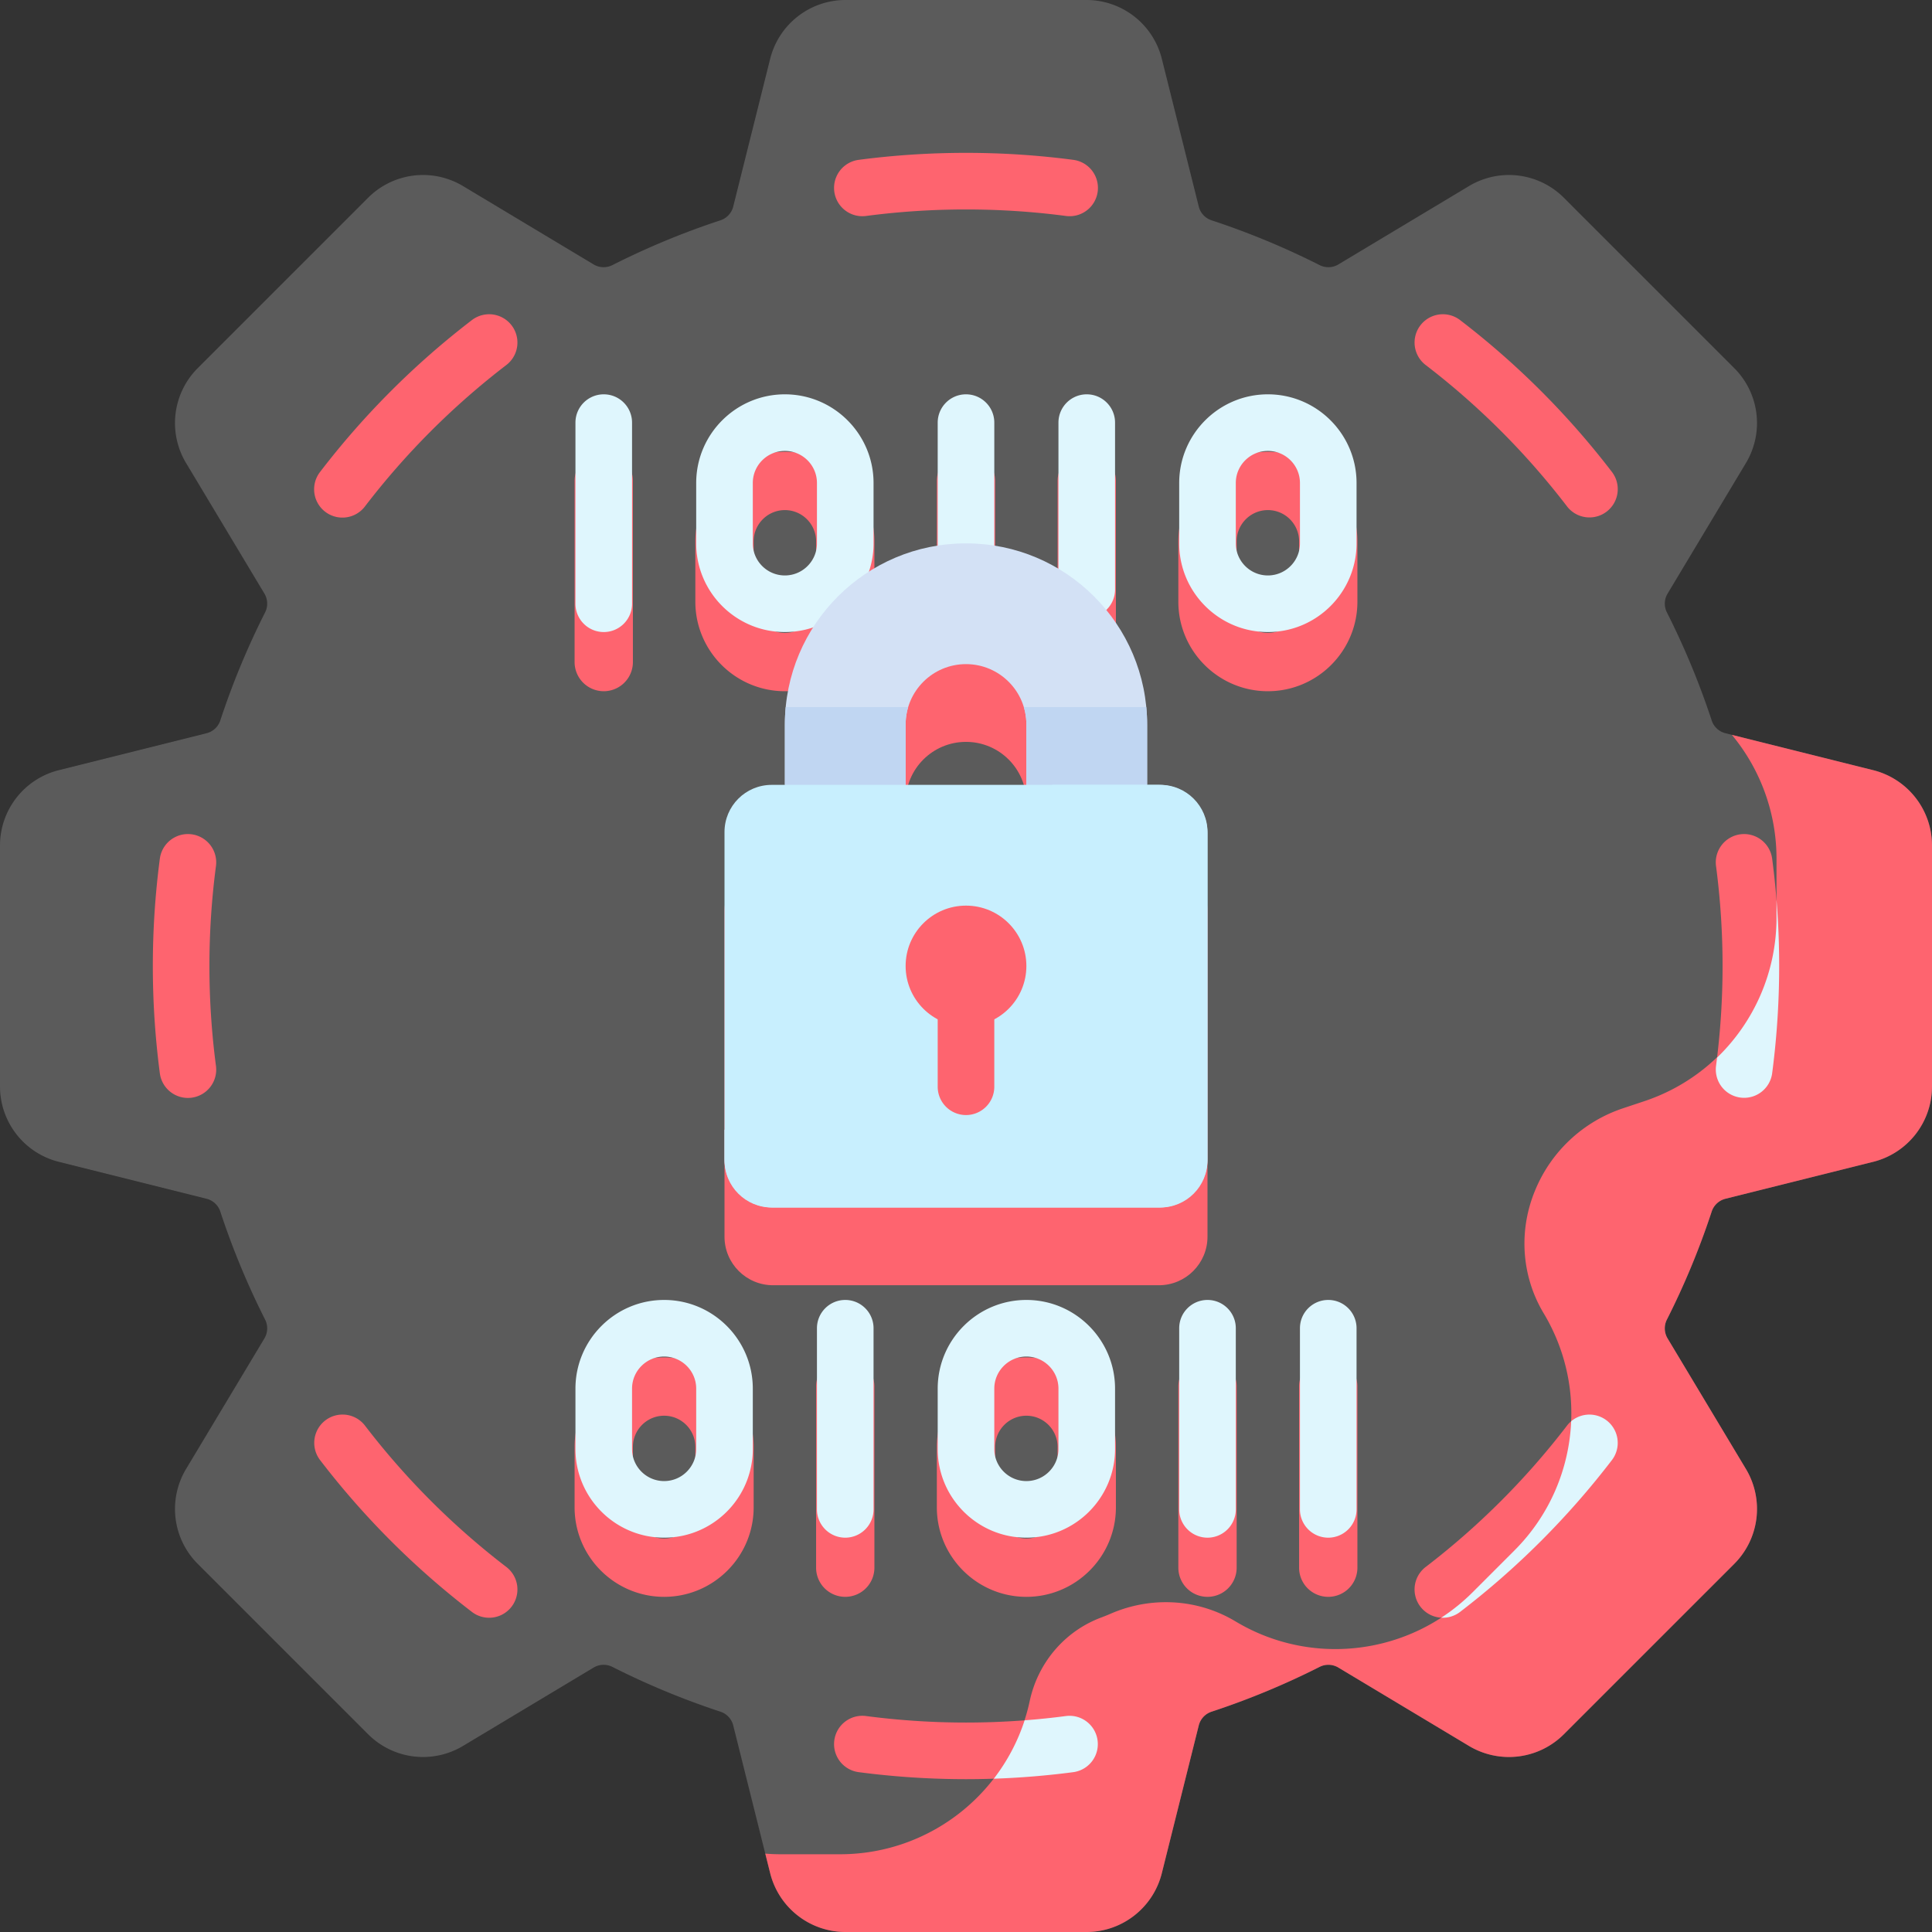
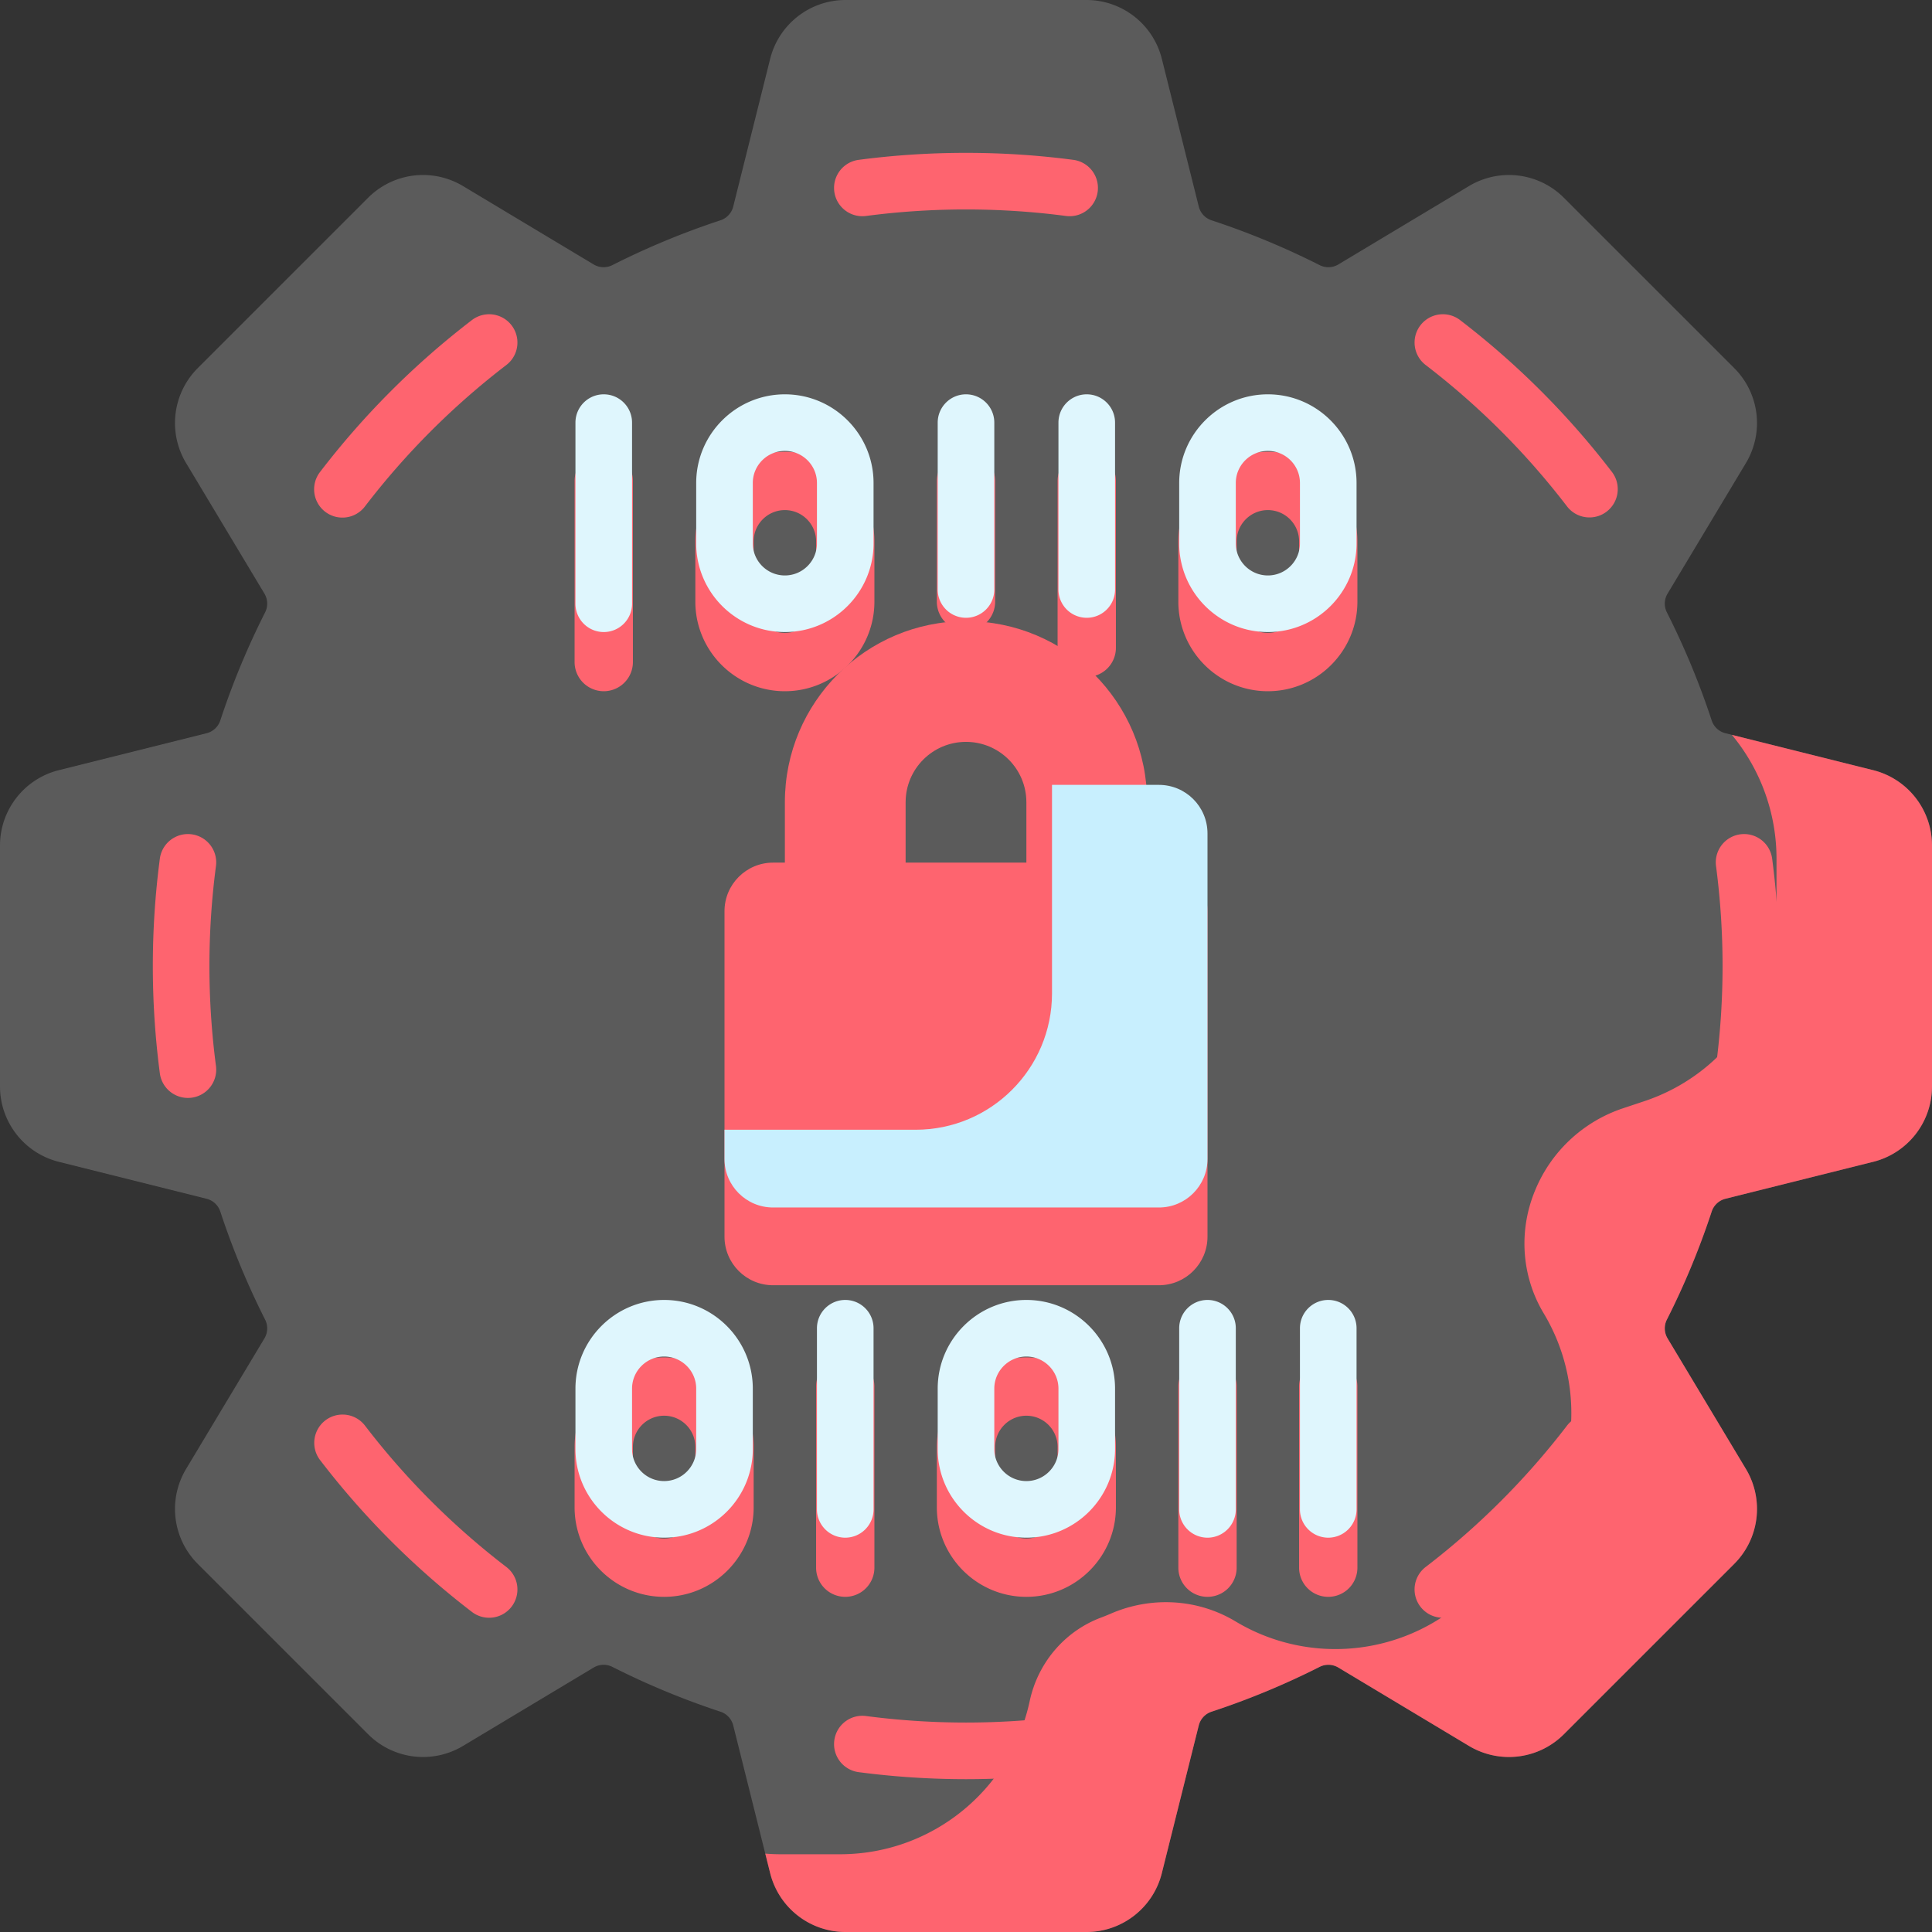
<svg xmlns="http://www.w3.org/2000/svg" version="1.1" width="512" height="512" x="0" y="0" viewBox="0 0 512 512" style="enable-background:new 0 0 512 512" xml:space="preserve" class="">
  <rect x="0" y="0" width="512" height="512" fill="#333333" stroke="none" />
  <g>
    <path fill="#5B5B5B" d="M512 287.925v-63.85a20.59 20.59 0 0 0-15.595-19.974l-39.159-9.79a5.152 5.152 0 0 1-3.635-3.402 206.655 206.655 0 0 0-11.859-28.601 5.146 5.146 0 0 1 .164-4.978l20.774-34.623a20.589 20.589 0 0 0-3.096-25.151l-45.149-45.149a20.588 20.588 0 0 0-25.151-3.096l-34.623 20.774a5.15 5.15 0 0 1-4.978.164 206.706 206.706 0 0 0-28.601-11.859 5.148 5.148 0 0 1-3.402-3.635l-9.79-39.159A20.592 20.592 0 0 0 287.925 0h-63.85a20.59 20.59 0 0 0-19.974 15.595l-9.79 39.159a5.152 5.152 0 0 1-3.402 3.635 206.655 206.655 0 0 0-28.601 11.859 5.148 5.148 0 0 1-4.979-.164L122.706 49.31a20.589 20.589 0 0 0-25.151 3.096L52.406 97.555a20.588 20.588 0 0 0-3.096 25.151l20.774 34.623a5.15 5.15 0 0 1 .164 4.978 206.706 206.706 0 0 0-11.859 28.601 5.148 5.148 0 0 1-3.635 3.402l-39.159 9.79A20.592 20.592 0 0 0 0 224.075v63.85a20.59 20.59 0 0 0 15.595 19.974l39.159 9.79a5.152 5.152 0 0 1 3.635 3.402 206.718 206.718 0 0 0 11.859 28.602 5.146 5.146 0 0 1-.164 4.978L49.31 389.294a20.589 20.589 0 0 0 3.096 25.151l45.149 45.149a20.588 20.588 0 0 0 25.151 3.096l34.623-20.774a5.15 5.15 0 0 1 4.978-.164 206.706 206.706 0 0 0 28.601 11.859 5.148 5.148 0 0 1 3.402 3.635l9.79 39.159A20.592 20.592 0 0 0 224.075 512h63.85a20.59 20.59 0 0 0 19.974-15.595l9.79-39.159a5.152 5.152 0 0 1 3.402-3.635 206.655 206.655 0 0 0 28.601-11.859 5.146 5.146 0 0 1 4.978.164l34.623 20.774a20.589 20.589 0 0 0 25.151-3.096l45.149-45.149a20.588 20.588 0 0 0 3.096-25.151l-20.774-34.623a5.15 5.15 0 0 1-.164-4.978 206.667 206.667 0 0 0 11.859-28.602 5.148 5.148 0 0 1 3.635-3.402l39.159-9.79A20.59 20.59 0 0 0 512 287.925z" opacity="1" data-original="#0055a3" class="" />
    <path fill="#FE646F" d="m496.405 204.101-37.442-9.361a51.368 51.368 0 0 1 11.83 32.819v15.673c0 22.046-14.107 41.619-35.022 48.59l-5.665 1.888a38.243 38.243 0 0 0-23.207 21.57l-.062.149c-4.437 10.634-3.675 22.723 2.253 32.604 12.144 20.241 8.955 46.149-7.736 62.84l-11.082 11.082c-16.691 16.691-42.599 19.88-62.84 7.736-10.046-6.028-22.376-6.714-33.137-2.025-.825.359-1.661.691-2.504 1.008-9.664 3.625-16.739 12.011-18.898 22.089-5.079 23.701-26.024 40.633-50.262 40.633h-15.673c-1.394 0-2.778-.057-4.149-.167l1.294 5.176A20.586 20.586 0 0 0 224.075 512h63.85c9.447 0 17.682-6.43 19.973-15.595l9.79-39.159a5.152 5.152 0 0 1 3.402-3.635 206.655 206.655 0 0 0 28.601-11.859 5.148 5.148 0 0 1 4.978.163l34.623 20.774a20.589 20.589 0 0 0 25.151-3.096l45.149-45.149a20.588 20.588 0 0 0 3.096-25.151l-20.774-34.623a5.148 5.148 0 0 1-.163-4.978 206.706 206.706 0 0 0 11.859-28.601 5.148 5.148 0 0 1 3.635-3.402l39.159-9.79A20.59 20.59 0 0 0 512 287.925v-63.85a20.59 20.59 0 0 0-15.595-19.974z" opacity="1" data-original="#004281" class="" />
    <path fill="#FE646F" d="M462.211 290.965a7.5 7.5 0 0 1-7.445-8.482 203.253 203.253 0 0 0 0-52.967 7.5 7.5 0 0 1 14.872-1.962 218.233 218.233 0 0 1 0 56.891 7.502 7.502 0 0 1-7.427 6.52zm-75.275 136.209a216.728 216.728 0 0 0 40.238-40.238 7.5 7.5 0 0 0-1.393-10.515 7.498 7.498 0 0 0-10.515 1.393 201.74 201.74 0 0 1-37.453 37.453 7.5 7.5 0 1 0 9.123 11.907zm-102.491 42.464a7.5 7.5 0 0 0-1.961-14.871 204.087 204.087 0 0 1-52.969 0 7.496 7.496 0 0 0-8.416 6.455 7.5 7.5 0 0 0 6.455 8.416 218.31 218.31 0 0 0 56.891 0zm-148.866-43.857a7.5 7.5 0 0 0-1.393-10.515 201.74 201.74 0 0 1-37.453-37.453 7.5 7.5 0 0 0-11.908 9.122 216.728 216.728 0 0 0 40.238 40.238 7.47 7.47 0 0 0 4.556 1.547 7.484 7.484 0 0 0 5.96-2.939zM50.779 290.9a7.5 7.5 0 0 0 6.455-8.417 203.056 203.056 0 0 1-.001-52.967 7.5 7.5 0 0 0-14.872-1.962 218.407 218.407 0 0 0 .001 56.891 7.501 7.501 0 0 0 8.417 6.455zm45.954-156.713a201.709 201.709 0 0 1 37.453-37.453 7.5 7.5 0 0 0-9.122-11.908 216.703 216.703 0 0 0-40.238 40.239 7.5 7.5 0 1 0 11.907 9.122zM290.9 50.779a7.5 7.5 0 0 0-6.455-8.417c-18.733-2.472-38.157-2.472-56.891 0a7.5 7.5 0 0 0 1.962 14.872c17.438-2.301 35.529-2.301 52.967 0a7.503 7.503 0 0 0 8.417-6.455zm134.882 84.8a7.5 7.5 0 0 0 1.393-10.515 216.733 216.733 0 0 0-40.238-40.239 7.5 7.5 0 0 0-9.122 11.908 201.679 201.679 0 0 1 37.453 37.453 7.486 7.486 0 0 0 5.959 2.939 7.458 7.458 0 0 0 4.555-1.546z" opacity="1" data-original="#004281" class="" />
-     <path fill="#DFF6FD" d="M282.484 454.767c-3.626.478-7.279.857-10.948 1.136a51.282 51.282 0 0 1-8.172 15.472 217.93 217.93 0 0 0 21.082-1.737 7.5 7.5 0 0 0-1.962-14.871zM427.174 386.936a7.502 7.502 0 0 0-10.799-10.288c-.528 12.558-5.643 24.848-15.022 34.226l-11.082 11.082a51.472 51.472 0 0 1-8.325 6.751 7.466 7.466 0 0 0 4.99-1.534 216.692 216.692 0 0 0 40.238-40.237zM470.793 243.233c0 14.355-5.941 27.589-15.748 37.044a198.25 198.25 0 0 1-.278 2.206 7.5 7.5 0 0 0 14.871 1.962 218.217 218.217 0 0 0 1.155-45.996z" opacity="1" data-original="#00366d" class="" />
    <g fill="#004281">
      <path d="M160 183.179a7.725 7.725 0 0 1-7.726-7.726v-48a7.726 7.726 0 1 1 15.452 0v48a7.725 7.725 0 0 1-7.726 7.726zM256 167.179a7.725 7.725 0 0 1-7.726-7.726v-31.999a7.726 7.726 0 1 1 15.452 0v31.999a7.726 7.726 0 0 1-7.726 7.726zM288 179.401a7.725 7.725 0 0 1-7.726-7.726v-44.222a7.726 7.726 0 1 1 15.452 0v44.222a7.725 7.725 0 0 1-7.726 7.726zM208 183.179c-13.082 0-23.726-10.643-23.726-23.726v-16c0-13.083 10.644-23.726 23.726-23.726 13.083 0 23.726 10.643 23.726 23.726v16c0 13.083-10.643 23.726-23.726 23.726zm0-48c-4.562 0-8.274 3.712-8.274 8.274v16c0 4.562 3.711 8.274 8.274 8.274 4.562 0 8.274-3.712 8.274-8.274v-16c0-4.562-3.712-8.274-8.274-8.274zM336 183.179c-13.082 0-23.726-10.643-23.726-23.726v-16c0-13.083 10.644-23.726 23.726-23.726s23.726 10.643 23.726 23.726v16c0 13.083-10.644 23.726-23.726 23.726zm0-48c-4.562 0-8.274 3.712-8.274 8.274v16c0 4.562 3.711 8.274 8.274 8.274s8.274-3.712 8.274-8.274v-16c0-4.562-3.712-8.274-8.274-8.274zM224 423.179a7.725 7.725 0 0 1-7.726-7.726v-48a7.726 7.726 0 1 1 15.452 0v48a7.725 7.725 0 0 1-7.726 7.726zM320 423.179a7.725 7.725 0 0 1-7.726-7.726v-48a7.726 7.726 0 1 1 15.452 0v48a7.725 7.725 0 0 1-7.726 7.726zM352 423.179a7.725 7.725 0 0 1-7.726-7.726v-48a7.726 7.726 0 1 1 15.452 0v48a7.725 7.725 0 0 1-7.726 7.726zM176 423.179c-13.082 0-23.726-10.643-23.726-23.726v-16c0-13.083 10.644-23.726 23.726-23.726 13.083 0 23.726 10.643 23.726 23.726v16c0 13.083-10.643 23.726-23.726 23.726zm0-48c-4.562 0-8.274 3.712-8.274 8.274v16c0 4.562 3.711 8.274 8.274 8.274 4.562 0 8.274-3.712 8.274-8.274v-16c0-4.562-3.712-8.274-8.274-8.274zM272 423.179c-13.082 0-23.726-10.643-23.726-23.726v-16c0-13.083 10.644-23.726 23.726-23.726s23.726 10.643 23.726 23.726v16c0 13.083-10.644 23.726-23.726 23.726zm0-48c-4.562 0-8.274 3.712-8.274 8.274v16c0 4.562 3.711 8.274 8.274 8.274s8.274-3.712 8.274-8.274v-16c0-4.562-3.712-8.274-8.274-8.274z" fill="#FE646F" opacity="1" data-original="#004281" class="" />
      <path d="M307.123 228.604H304v-16c0-26.51-21.49-48-48-48s-48 21.49-48 48v16h-3.123c-7.112 0-12.877 5.765-12.877 12.877v86.245c0 7.112 5.765 12.877 12.877 12.877h102.245c7.112 0 12.877-5.765 12.877-12.877v-86.245c.001-7.112-5.764-12.877-12.876-12.877zm-67.123 0v-16c0-8.837 7.163-16 16-16s16 7.163 16 16v16z" fill="#FE646F" opacity="1" data-original="#004281" class="" />
    </g>
    <path fill="#DFF6FD" d="M160 167.5a7.5 7.5 0 0 1-7.5-7.5v-48c0-4.142 3.357-7.5 7.5-7.5s7.5 3.358 7.5 7.5v48a7.5 7.5 0 0 1-7.5 7.5zM256 163.722a7.5 7.5 0 0 1-7.5-7.5V112c0-4.142 3.357-7.5 7.5-7.5s7.5 3.358 7.5 7.5v44.222a7.5 7.5 0 0 1-7.5 7.5zM288 163.722a7.5 7.5 0 0 1-7.5-7.5V112c0-4.142 3.357-7.5 7.5-7.5s7.5 3.358 7.5 7.5v44.222a7.5 7.5 0 0 1-7.5 7.5zM224 407.5a7.5 7.5 0 0 1-7.5-7.5v-48c0-4.142 3.357-7.5 7.5-7.5s7.5 3.358 7.5 7.5v48a7.5 7.5 0 0 1-7.5 7.5zM320 407.5a7.5 7.5 0 0 1-7.5-7.5v-48c0-4.142 3.357-7.5 7.5-7.5s7.5 3.358 7.5 7.5v48a7.5 7.5 0 0 1-7.5 7.5zM352 407.5a7.5 7.5 0 0 1-7.5-7.5v-48c0-4.142 3.357-7.5 7.5-7.5s7.5 3.358 7.5 7.5v48a7.5 7.5 0 0 1-7.5 7.5zM208 167.5c-12.958 0-23.5-10.542-23.5-23.5v-16c0-12.958 10.542-23.5 23.5-23.5s23.5 10.542 23.5 23.5v16c0 12.958-10.542 23.5-23.5 23.5zm0-48c-4.687 0-8.5 3.813-8.5 8.5v16c0 4.687 3.813 8.5 8.5 8.5s8.5-3.813 8.5-8.5v-16c0-4.687-3.813-8.5-8.5-8.5zM336 167.5c-12.958 0-23.5-10.542-23.5-23.5v-16c0-12.958 10.542-23.5 23.5-23.5s23.5 10.542 23.5 23.5v16c0 12.958-10.542 23.5-23.5 23.5zm0-48c-4.687 0-8.5 3.813-8.5 8.5v16c0 4.687 3.813 8.5 8.5 8.5s8.5-3.813 8.5-8.5v-16c0-4.687-3.813-8.5-8.5-8.5zM176 407.5c-12.958 0-23.5-10.542-23.5-23.5v-16c0-12.958 10.542-23.5 23.5-23.5s23.5 10.542 23.5 23.5v16c0 12.958-10.542 23.5-23.5 23.5zm0-48c-4.687 0-8.5 3.813-8.5 8.5v16c0 4.687 3.813 8.5 8.5 8.5s8.5-3.813 8.5-8.5v-16c0-4.687-3.813-8.5-8.5-8.5zM272 407.5c-12.958 0-23.5-10.542-23.5-23.5v-16c0-12.958 10.542-23.5 23.5-23.5s23.5 10.542 23.5 23.5v16c0 12.958-10.542 23.5-23.5 23.5zm0-48c-4.687 0-8.5 3.813-8.5 8.5v16c0 4.687 3.813 8.5 8.5 8.5s8.5-3.813 8.5-8.5v-16c0-4.687-3.813-8.5-8.5-8.5z" opacity="1" data-original="#80d261" class="" />
-     <path fill="#D3E1F5" d="M256 144c-26.51 0-48 21.49-48 48v16l16 16 16-16v-16c0-8.837 7.163-16 16-16s16 7.163 16 16v16l16 16 16-16v-16c0-26.51-21.49-48-48-48z" opacity="1" data-original="#d3e1f5" class="" />
-     <path fill="#C0D6F2" d="M240 208v-16c0-1.6.235-3.146.672-4.604h-32.454A49.002 49.002 0 0 0 208 192v16l16 16zM272 192v16l16 16 16-16v-16c0-1.553-.075-3.088-.219-4.604h-32.454A15.98 15.98 0 0 1 272 192z" opacity="1" data-original="#c0d6f2" />
-     <path fill="#C8EFFE" d="M307.5 320h-103c-6.904 0-12.5-5.596-12.5-12.5v-87c0-6.904 5.596-12.5 12.5-12.5h103c6.904 0 12.5 5.596 12.5 12.5v87c0 6.904-5.596 12.5-12.5 12.5z" opacity="1" data-original="#ffc344" class="" />
    <path fill="#C8EFFE" d="M307.123 208h-28.33v55.244c0 19.966-16.186 36.152-36.152 36.152H192v7.726c0 7.112 5.765 12.877 12.877 12.877h102.245c7.112 0 12.877-5.765 12.877-12.877v-86.245C320 213.765 314.235 208 307.123 208z" opacity="1" data-original="#feb237" class="" />
    <circle cx="256" cy="256" r="16" fill="#FE646F" opacity="1" data-original="#0573ce" class="" />
-     <path fill="#FE646F" d="M256 295.5a7.5 7.5 0 0 1-7.5-7.5v-26.207c0-4.142 3.357-7.5 7.5-7.5s7.5 3.358 7.5 7.5V288a7.5 7.5 0 0 1-7.5 7.5z" opacity="1" data-original="#0573ce" class="" />
  </g>
</svg>